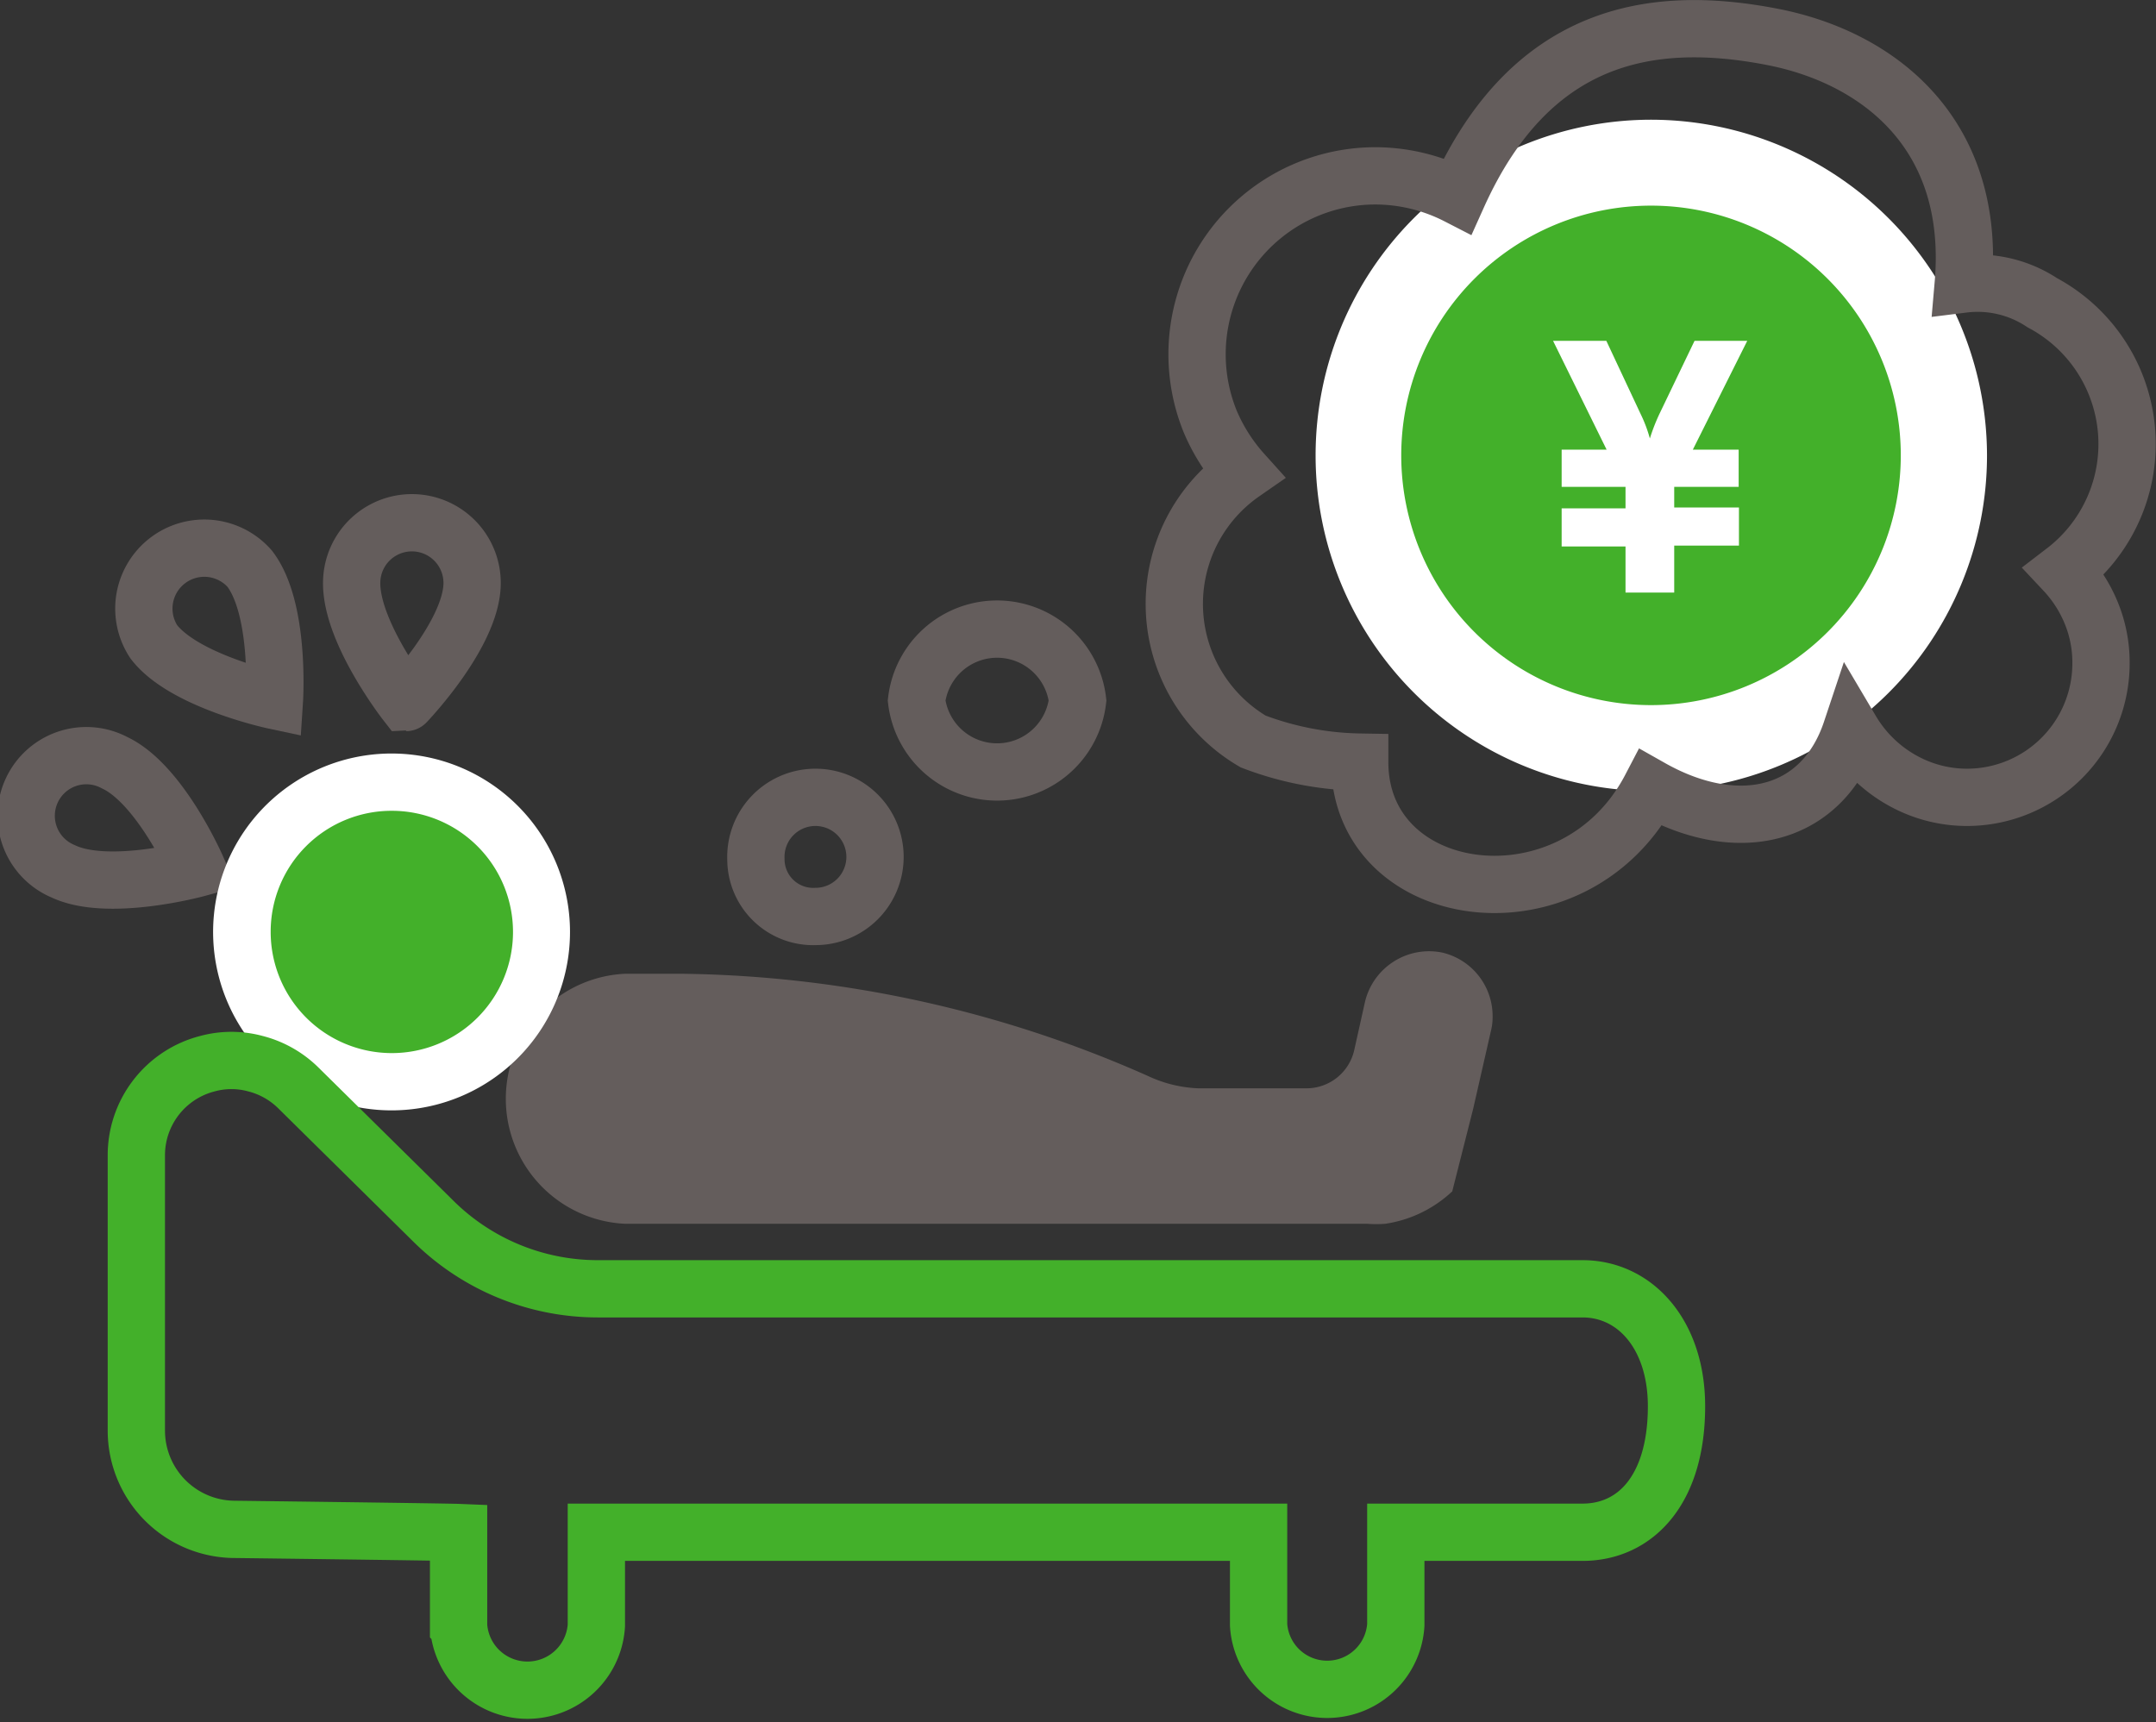
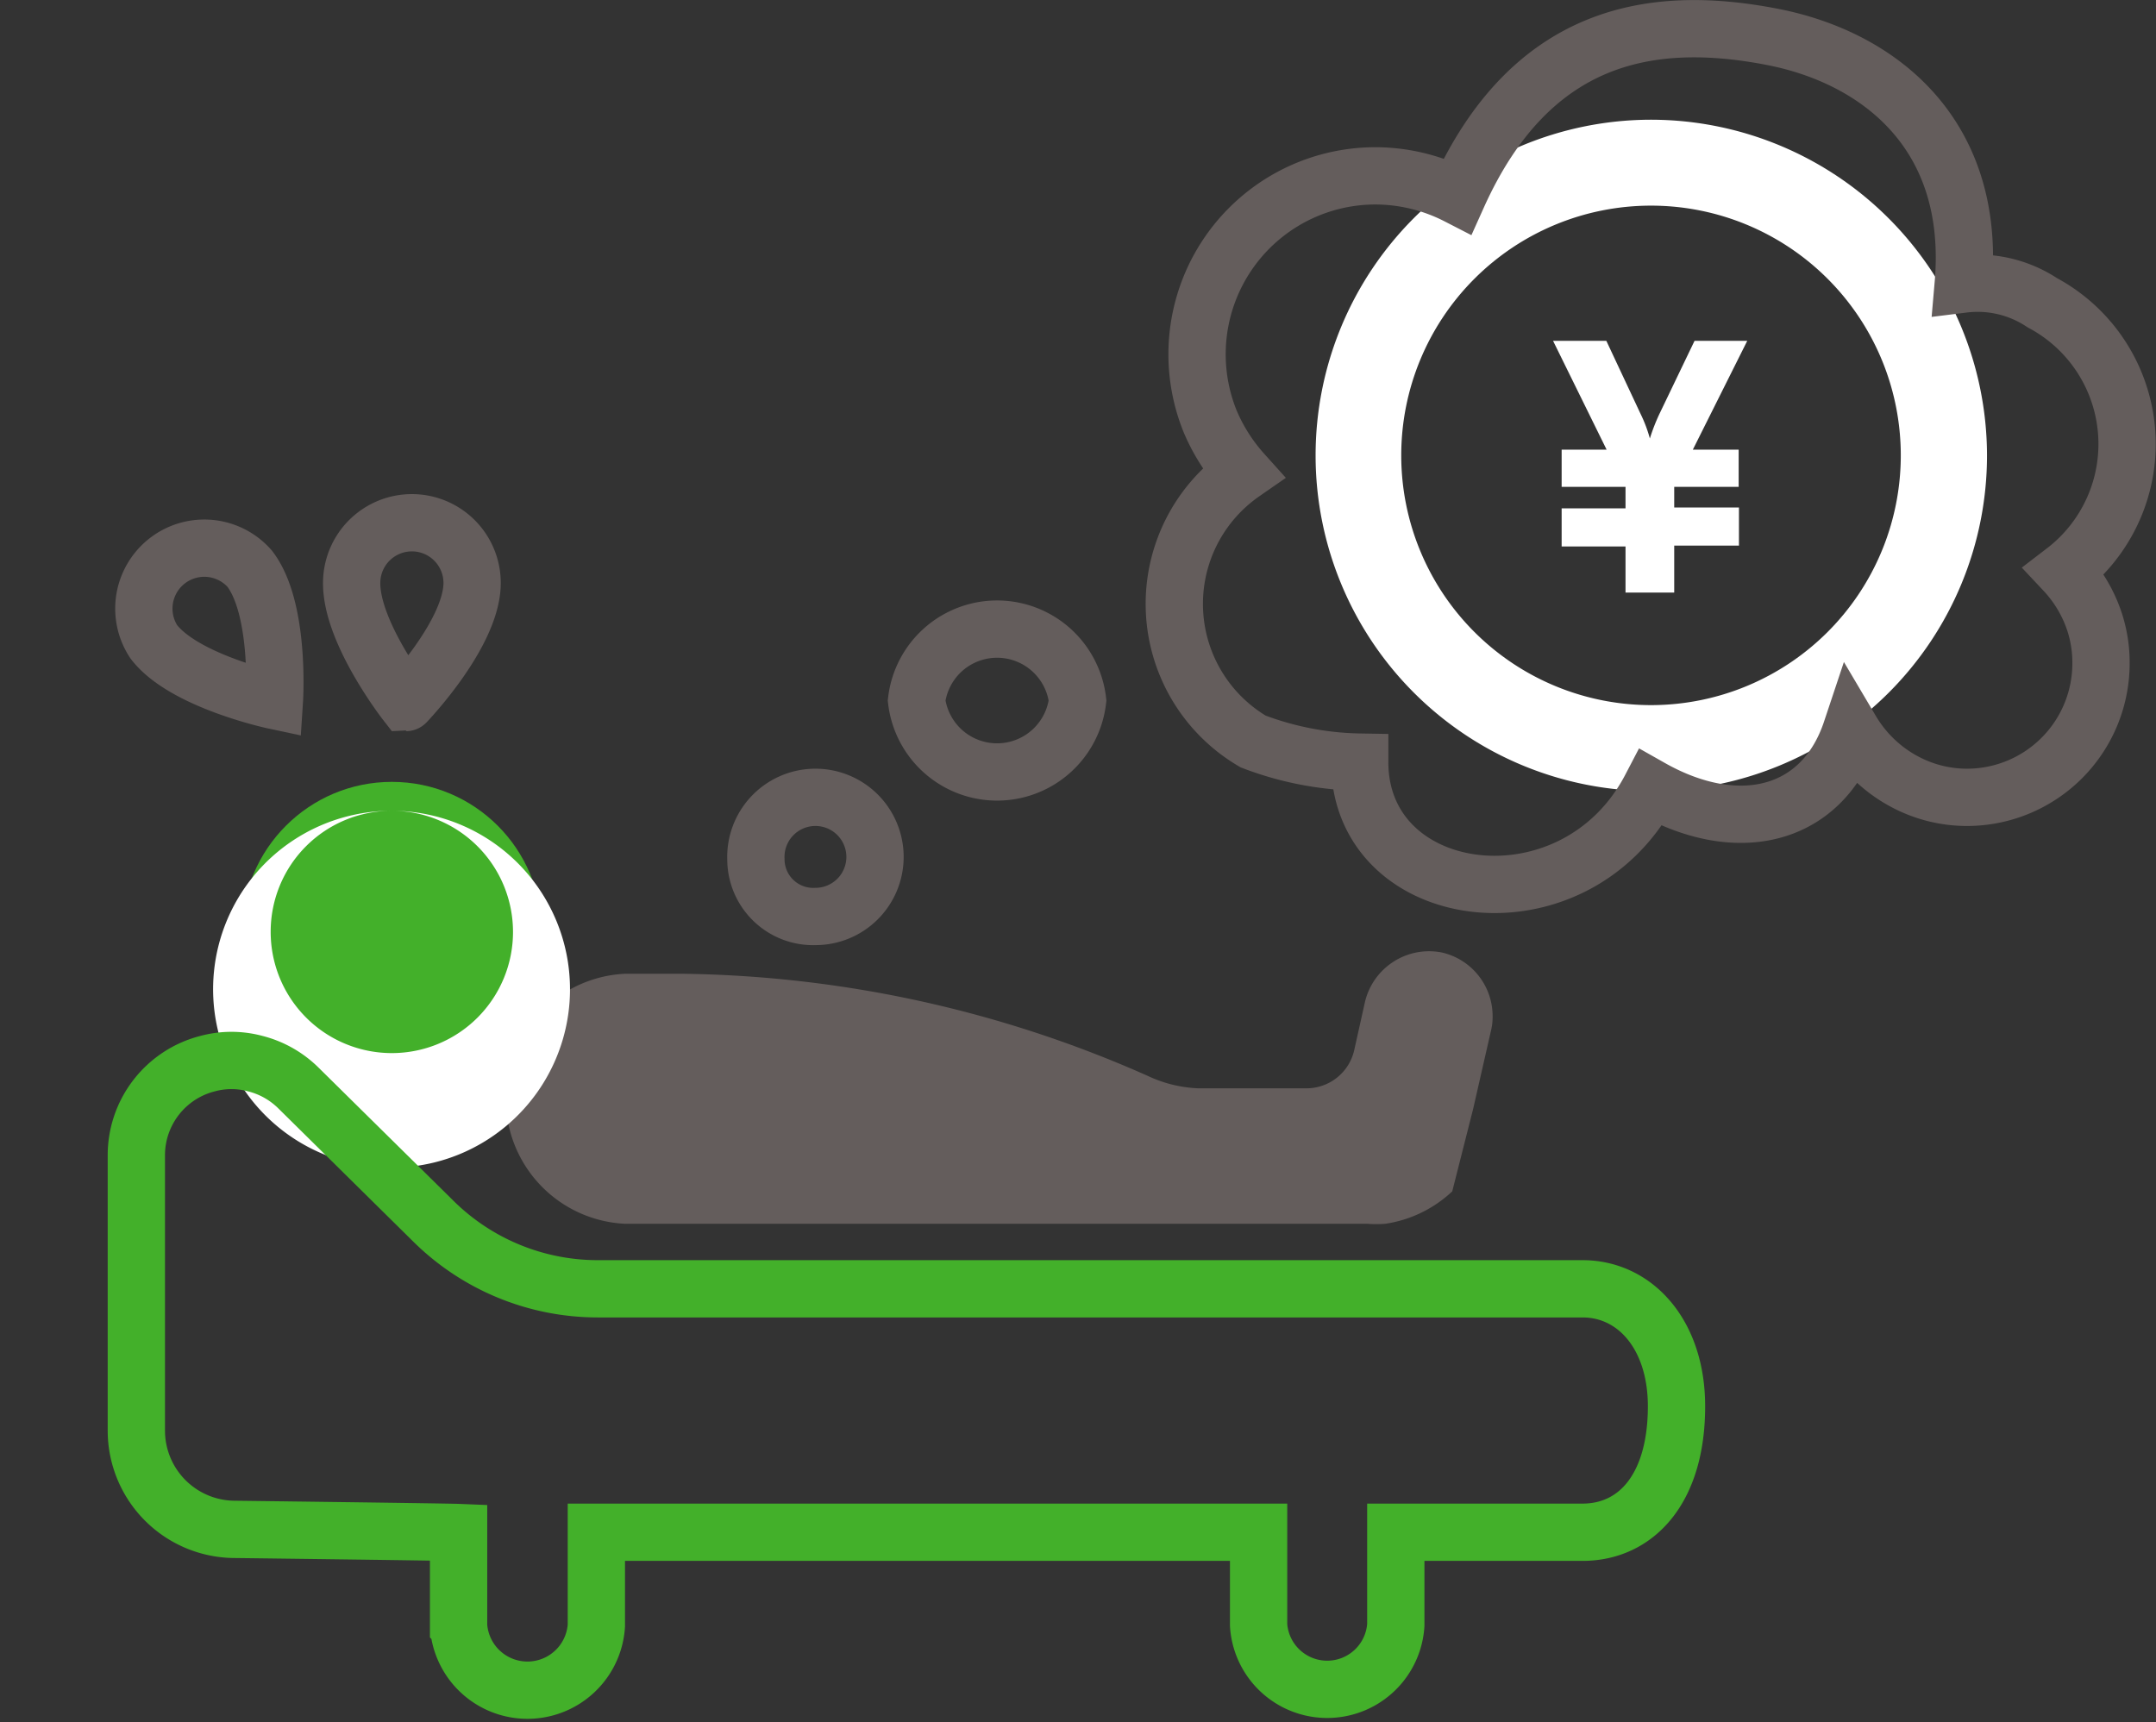
<svg xmlns="http://www.w3.org/2000/svg" viewBox="0 0 75.27 60.13">
  <rect x="0" y="0" width="75.27" height="60.13" fill="#333333" stroke="none" />
  <defs>
    <style>.cls-1,.cls-5{fill:none;stroke-miterlimit:10;stroke-width:2px;}.cls-1{stroke:#645d5c;}.cls-2{fill:#645d5c;}.cls-3{fill:#43b02a;}.cls-4{fill:#fff;}.cls-5{stroke:#43b02a;}</style>
  </defs>
  <title>icon_01_1</title>
  <g id="レイヤー_2" data-name="レイヤー 2">
    <g id="レイヤー_1-2" data-name="レイヤー 1">
      <path class="cls-1" d="M8.72,19.86a2.11,2.11,0,0,0-3.35,2.55c1.06,1.38,4.21,2.05,4.21,2.05S9.79,21.26,8.72,19.86Z" />
      <path class="cls-1" d="M16.48,20.46a2.1,2.1,0,0,0-4.2-.21c-.09,1.74,1.89,4.28,1.89,4.28S16.39,22.22,16.48,20.46Z" />
-       <path class="cls-1" d="M4,26.63A2.1,2.1,0,1,0,2.2,30.42c1.57.75,4.68-.1,4.68-.1S5.6,27.38,4,26.63Z" />
      <path class="cls-2" d="M50.35,33.26A2.3,2.3,0,0,0,47.65,35l-.37,1.66A1.71,1.71,0,0,1,45.61,38H41.84a4.54,4.54,0,0,1-1.76-.43A41.23,41.23,0,0,0,23.82,34h-2a4.37,4.37,0,0,0,0,8.73H47.74a4,4,0,0,0,.62,0,4.33,4.33,0,0,0,2.25-1.05l.09-.08.73-2.88L52.05,36a2,2,0,0,0,.06-.5A2.28,2.28,0,0,0,50.35,33.26Z" />
      <circle class="cls-3" cx="13.68" cy="32.53" r="5.23" />
-       <path class="cls-4" d="M13.68,28.31a4.23,4.23,0,1,1-4.23,4.22,4.22,4.22,0,0,1,4.23-4.22m0-2a6.23,6.23,0,1,0,6.22,6.22,6.23,6.23,0,0,0-6.22-6.22Z" />
+       <path class="cls-4" d="M13.68,28.31a4.23,4.23,0,1,1-4.23,4.22,4.22,4.22,0,0,1,4.23-4.22a6.23,6.23,0,1,0,6.22,6.22,6.23,6.23,0,0,0-6.22-6.22Z" />
      <path class="cls-5" d="M55.25,45H20.88a8.16,8.16,0,0,1-5.79-2.4L10.43,38a3.29,3.29,0,0,0-1.51-.86,3.19,3.19,0,0,0-1.68,0,3.3,3.3,0,0,0-2.48,3.21v9.6a3.45,3.45,0,0,0,3.45,3.45s7.31.09,7.8.11v3.25a2.41,2.41,0,0,0,4.81,0V53.5H43.94v3.24a2.4,2.4,0,0,0,4.79,0V53.5h6.52c1.83,0,3.28-1.46,3.28-4.4C58.53,46.59,57.08,45,55.25,45Z" />
-       <path class="cls-3" d="M57.64,26.12A10.22,10.22,0,1,1,67.87,15.9,10.23,10.23,0,0,1,57.64,26.12Z" />
      <path class="cls-4" d="M57.64,7.18a8.72,8.72,0,1,1-8.72,8.72,8.72,8.72,0,0,1,8.72-8.72m0-3A11.72,11.72,0,1,0,69.37,15.9,11.74,11.74,0,0,0,57.64,4.18Z" />
      <path class="cls-4" d="M56.75,19.08H54.52V17.75h2.23V17H54.52V15.7h1.57l-1.87-3.8h1.86l1.2,2.56a4.88,4.88,0,0,1,.32.85,6.68,6.68,0,0,1,.33-.85l1.23-2.56H61l-1.9,3.8h1.6V17H58.45v.72h2.26v1.33H58.45v1.64h-1.7Z" />
      <path class="cls-1" d="M32,24.46a2.83,2.83,0,0,1,5.62,0,2.83,2.83,0,0,1-5.62,0Z" />
      <path class="cls-1" d="M26.39,30a2.08,2.08,0,1,1,2.08,2A2,2,0,0,1,26.39,30Z" />
      <path class="cls-1" d="M61.89,1.29c-4.25-.83-8.45-.12-11,5.55A6.32,6.32,0,0,0,48,6.14a6.23,6.23,0,0,0-5.74,8.6,6.43,6.43,0,0,0,1.13,1.77,5.57,5.57,0,0,0,.36,9.38,10.93,10.93,0,0,0,3.72.72c0,5,7.5,6,10.16.9,3.06,1.73,6,1,7-2a4.78,4.78,0,0,0,2.12,1.91,4.61,4.61,0,0,0,1.93.42,4.68,4.68,0,0,0,4.67-4.68,4.59,4.59,0,0,0-.22-1.43,4.78,4.78,0,0,0-1.06-1.79,5.59,5.59,0,0,0-.77-9.37,4.08,4.08,0,0,0-2.76-.65C69,4.62,65.53,2,61.89,1.29Z" />
    </g>
  </g>
</svg>